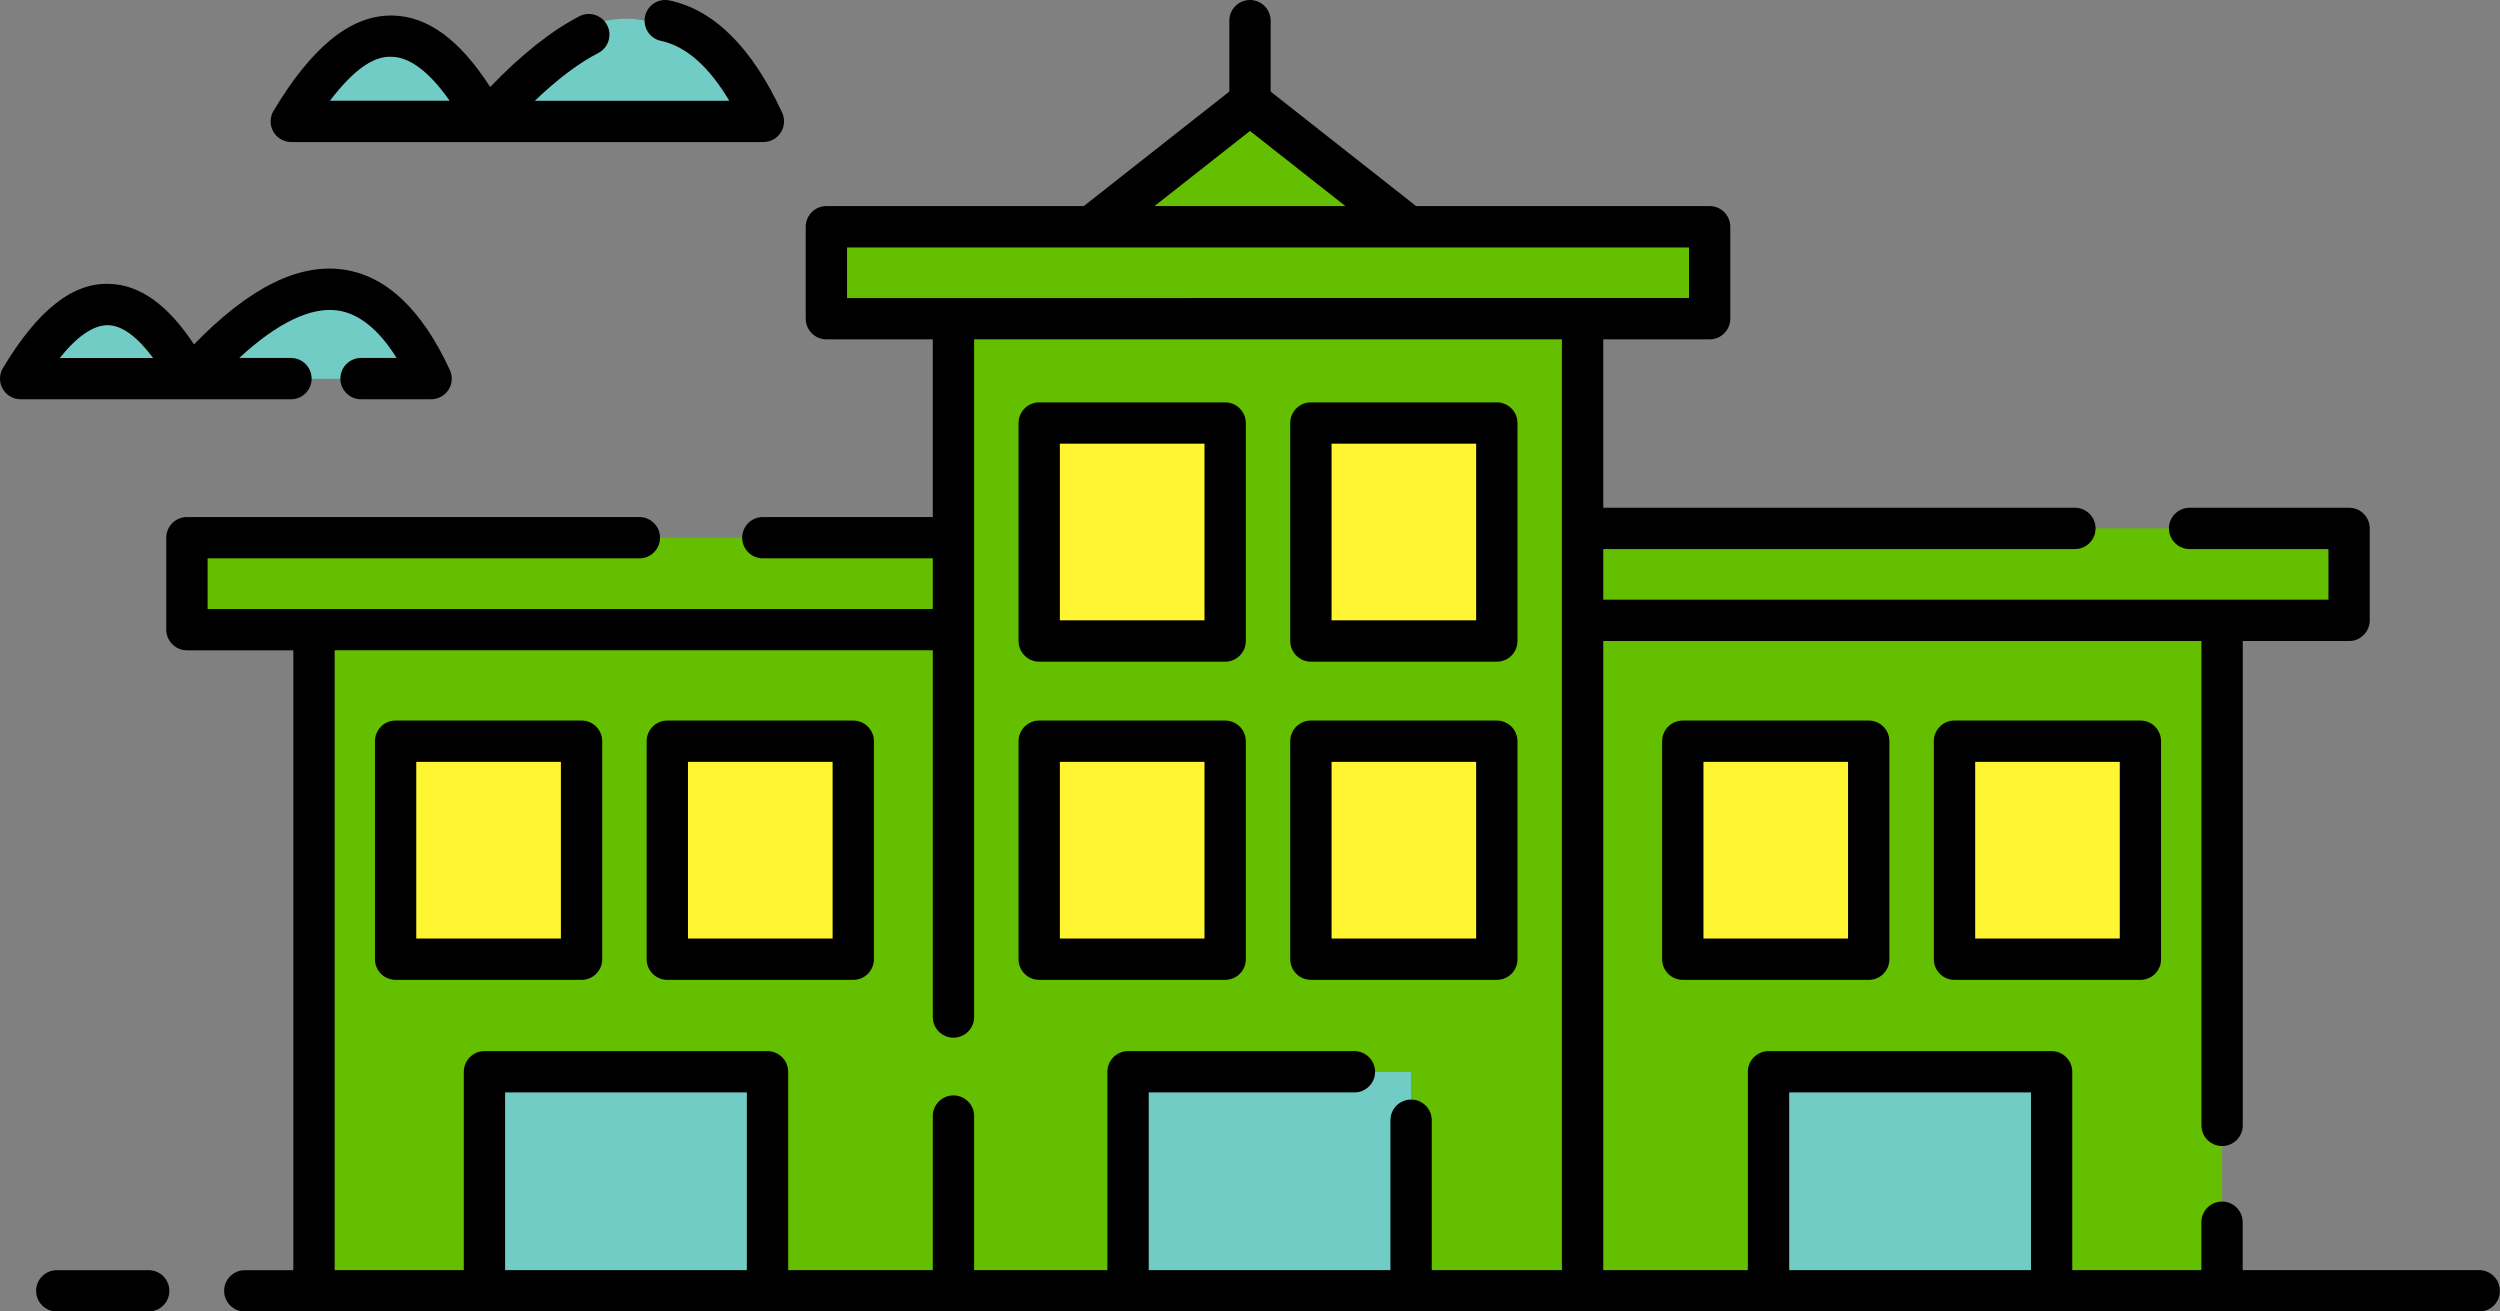
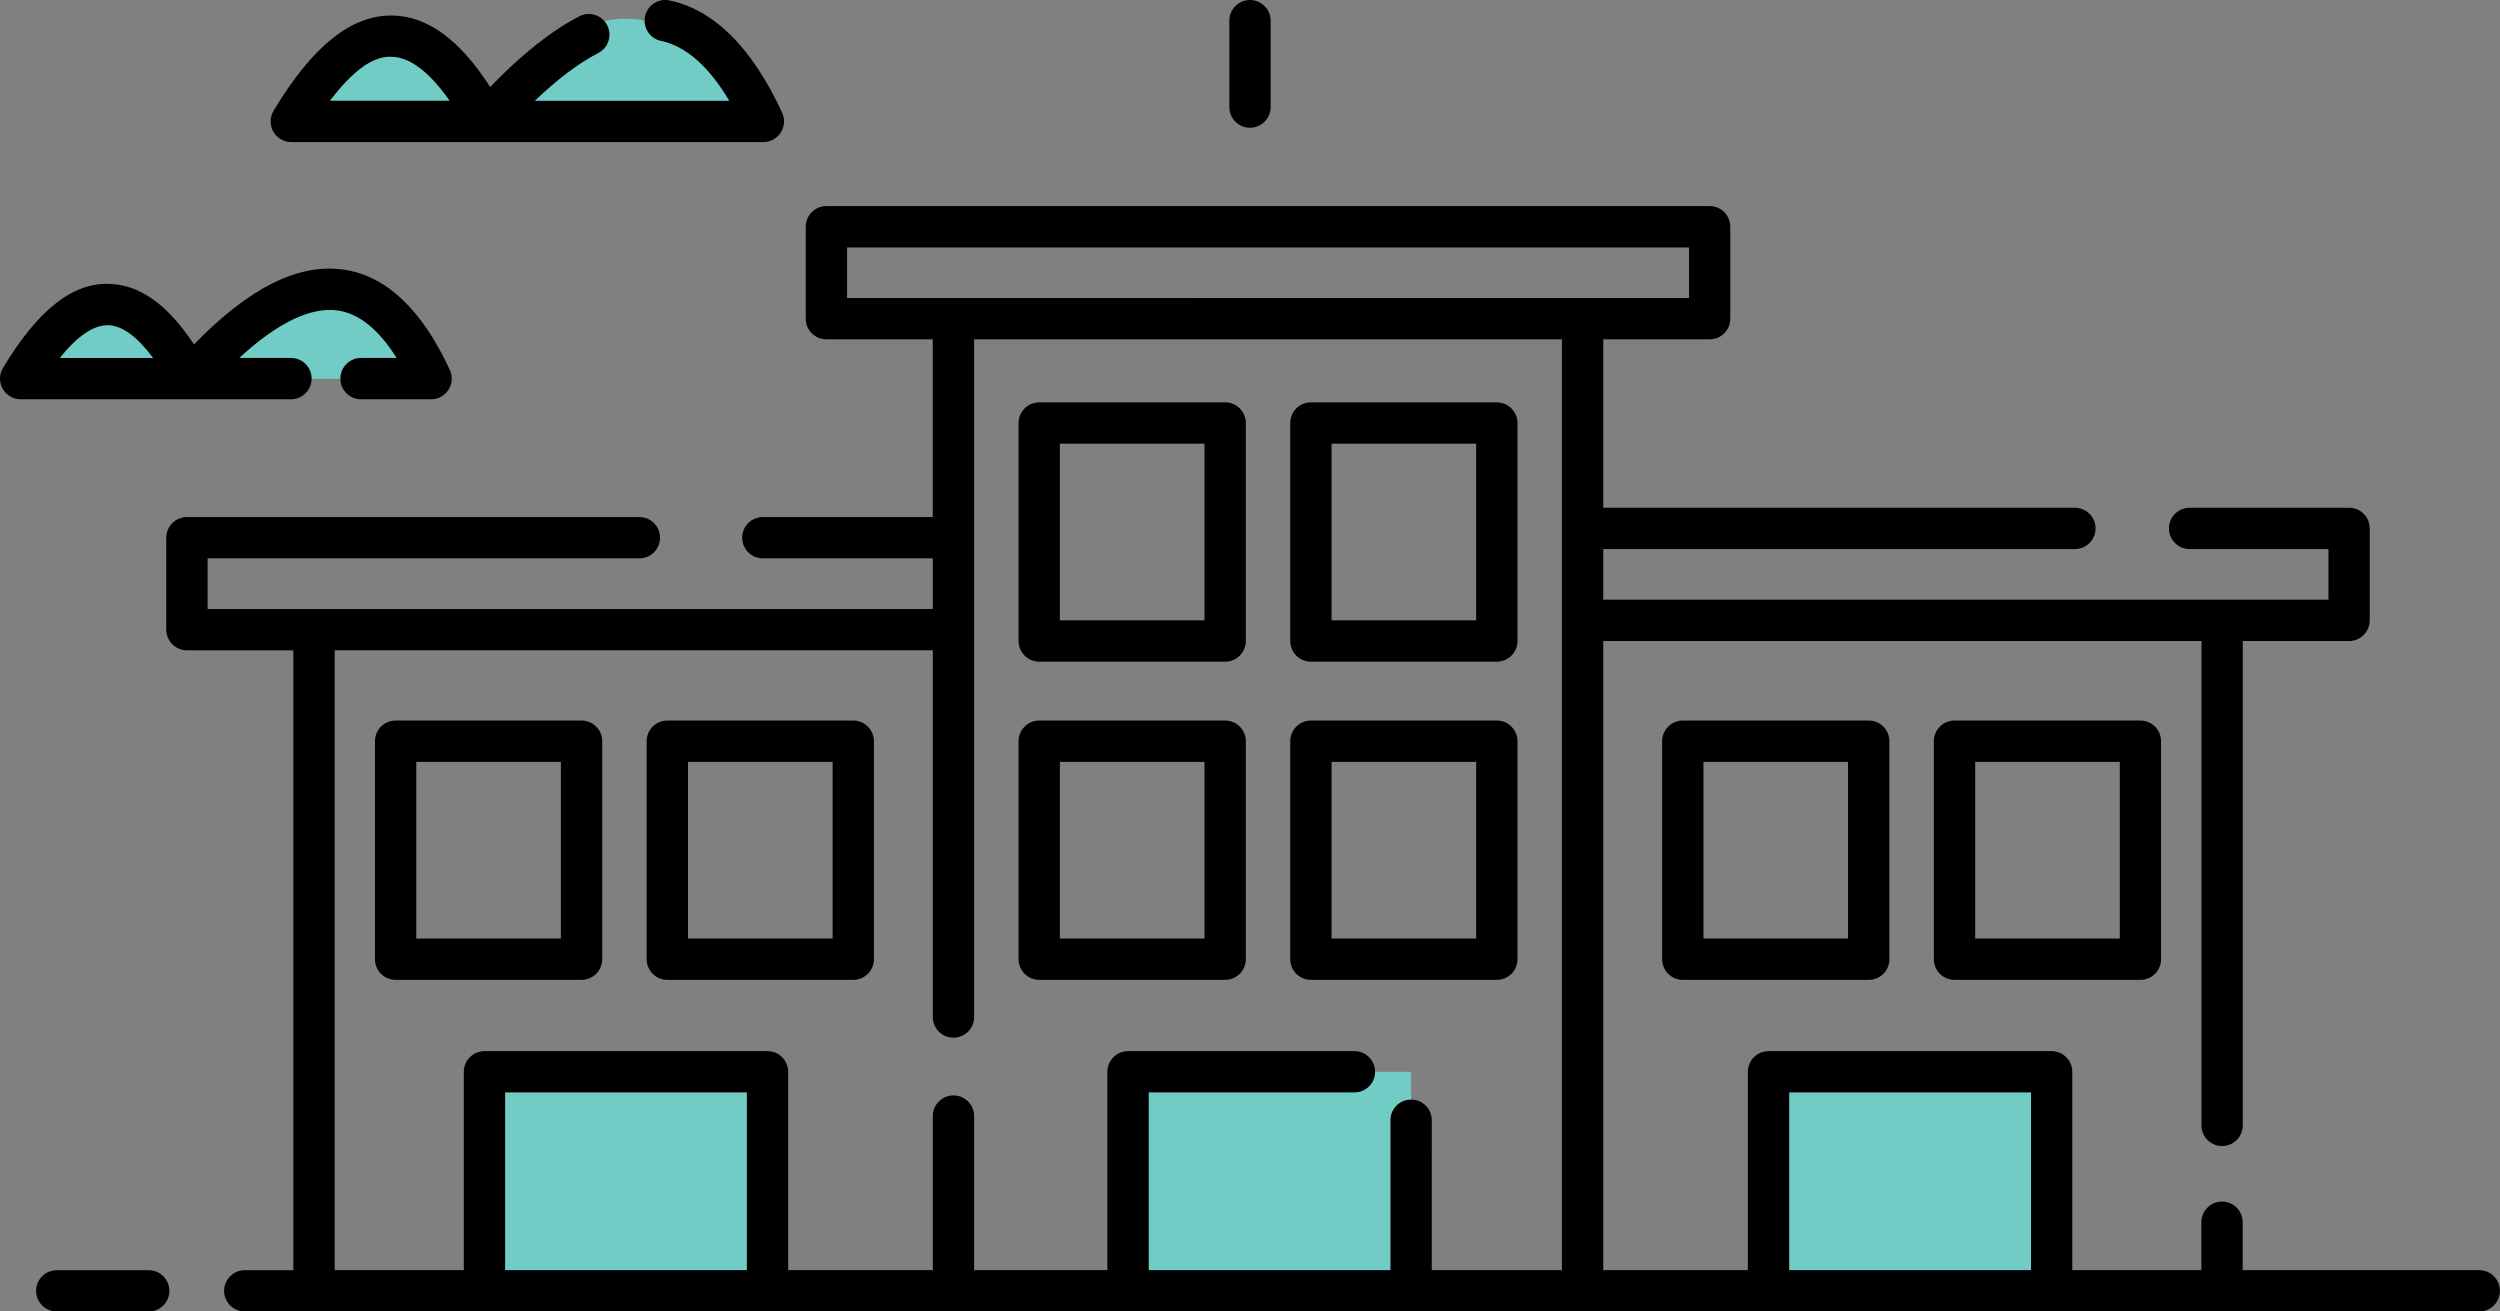
<svg xmlns="http://www.w3.org/2000/svg" version="1.1" id="Layer_1" x="0px" y="0px" width="114.375px" height="60px" viewBox="0 0 114.375 60" enable-background="new 0 0 114.375 60" xml:space="preserve">
  <rect x="0" y="0" width="114.375" height="60" fill="#808080" stroke="none" />
  <g>
    <g>
-       <polygon fill="#64BF00" points="57.181,5.339 62.508,9.875 51.853,9.875   " />
-     </g>
+       </g>
    <g>
      <g>
        <g>
          <path fill="#71CCC5" d="M29.49,0.945c1.743,0.369,3.24,1.905,4.49,4.608H21.313c1.685-1.903,3.244-3.227,4.679-3.97      C27.251,0.928,28.417,0.716,29.49,0.945z M21.313,5.553h-8.932C15.5,0.354,18.478,0.354,21.313,5.553z M64.558,59.057h-12.95      V49.035h9.358h3.592v3.213V59.057z M35.114,59.057h-12.95V49.035h12.95V59.057z M93.861,59.057H80.912V49.035h12.949V59.057z       M16.26,17.334h-3.092H8.729c4.65-5.258,8.191-5.258,10.622,0H16.26z M8.729,17.334h-7.49      C3.854,12.974,6.351,12.974,8.729,17.334z" />
        </g>
        <g>
-           <path fill="#64BF00" d="M22.164,59.057h-7.799v-30.25H8.552V24.6h14.699H31.9h11.721V14.58h-5.813v-4.206h40.41v4.206h-5.813      v9.595h12.524h5.246h17.298v4.207h-5.812v11.106v6.428v13.141h-7.801V49.035H80.912v10.021h-8.508h-7.846v-6.809v-3.213h-3.592      h-9.358v10.021h-7.987v-6.996v6.996h-8.507V49.035h-12.95V59.057z M43.621,14.58h28.783H43.621z M72.404,24.175v4.207h29.258      H72.404V24.175z M56.051,29.326v-9.972h-8.507v9.972H56.051z M68.48,19.354h-8.506v9.972h8.506V19.354z M68.48,33.91h-8.506      v9.974h8.506V33.91z M76.988,33.91v9.974h8.508V33.91H76.988z M39.037,33.91H30.53v9.974h8.507V33.91z M26.607,33.91H18.1v9.974      h8.507V33.91z M43.621,24.6v4.206v17.725V28.806V24.6z M72.404,59.057V28.382V59.057z M56.051,43.884V33.91h-8.507v9.974H56.051      z M89.417,43.884h8.508V33.91h-8.508V43.884z M14.365,28.806h29.256H14.365z" />
-         </g>
+           </g>
        <g>
-           <path fill="#FFF533" d="M68.48,33.91v9.974h-8.506V33.91H68.48z M68.48,19.354v9.972h-8.506v-9.972H68.48z M56.051,29.326      h-8.507v-9.972h8.507V29.326z M76.988,33.91h8.508v9.974h-8.508V33.91z M26.607,33.91v9.974H18.1V33.91H26.607z M39.037,33.91      v9.974H30.53V33.91H39.037z M56.051,43.884h-8.507V33.91h8.507V43.884z M89.417,43.884V33.91h8.508v9.974H89.417z" />
-         </g>
+           </g>
        <g>
          <path d="M113.428,60H11.199c-0.522,0-0.945-0.423-0.945-0.943c0-0.522,0.423-0.945,0.945-0.945h2.221v-28.36H8.552      c-0.522,0-0.945-0.424-0.945-0.945V24.6c0-0.522,0.423-0.945,0.945-0.945h20.699c0.522,0,0.946,0.423,0.946,0.945      s-0.424,0.945-0.946,0.945H9.498v2.316h33.178v-2.316H34.9c-0.522,0-0.945-0.423-0.945-0.945s0.423-0.945,0.945-0.945h7.775      v-8.13h-4.868c-0.522,0-0.945-0.423-0.945-0.945v-4.206c0-0.522,0.423-0.946,0.945-0.946h40.411      c0.521,0,0.943,0.424,0.943,0.946v4.206c0,0.522-0.422,0.945-0.943,0.945h-4.869v7.705h21.579c0.522,0,0.944,0.422,0.944,0.945      c0,0.523-0.422,0.945-0.944,0.945H73.349v2.316h33.178V25.12h-6.352c-0.522,0-0.946-0.422-0.946-0.945      c0-0.523,0.424-0.945,0.946-0.945h7.297c0.521,0,0.943,0.422,0.943,0.945v4.207c0,0.521-0.422,0.945-0.943,0.945h-4.866v22.161      c0,0.521-0.423,0.943-0.944,0.943c-0.523,0-0.945-0.423-0.945-0.943V29.327H73.349v28.782h6.615v-9.074      c0-0.521,0.425-0.946,0.947-0.946H93.86c0.522,0,0.946,0.425,0.946,0.946v9.074h5.908v-2.193c0-0.521,0.422-0.945,0.945-0.945      c0.521,0,0.944,0.424,0.944,0.945v2.193h10.821c0.523,0,0.945,0.424,0.945,0.945C114.375,59.577,113.951,60,113.428,60z       M81.856,58.109h11.062v-8.131H81.856V58.109z M65.503,58.109h5.955V15.525H44.566v31.006c0,0.521-0.422,0.943-0.945,0.943      c-0.522,0-0.945-0.422-0.945-0.943v-16.78H15.311v28.358h5.908v-9.074c0-0.521,0.423-0.946,0.945-0.946h12.95      c0.521,0,0.945,0.425,0.945,0.946v9.074h6.617v-7.049c0-0.522,0.423-0.945,0.945-0.945s0.945,0.423,0.945,0.945v7.049h6.097      v-9.074c0-0.521,0.423-0.946,0.945-0.946h10.358c0.521,0,0.945,0.425,0.945,0.946s-0.424,0.943-0.945,0.943h-9.412v8.131h11.059      v-6.861c0-0.521,0.424-0.943,0.945-0.943s0.945,0.422,0.945,0.943V58.109z M23.109,58.109h11.06v-8.131h-11.06V58.109z       M72.404,13.635h4.868V11.32H38.753v2.315H72.404z M6.803,60H2.597c-0.521,0-0.945-0.423-0.945-0.943      c0-0.522,0.423-0.945,0.945-0.945h4.206c0.522,0,0.945,0.423,0.945,0.945C7.749,59.577,7.326,60,6.803,60z M97.925,44.829      h-8.508c-0.522,0-0.944-0.423-0.944-0.945V33.91c0-0.521,0.422-0.945,0.944-0.945h8.508c0.521,0,0.943,0.424,0.943,0.945v9.974      C98.871,44.406,98.447,44.829,97.925,44.829z M90.365,42.938h6.615v-8.082h-6.615V42.938z M85.496,44.829h-8.508      c-0.521,0-0.945-0.423-0.945-0.945V33.91c0-0.521,0.424-0.945,0.945-0.945h8.508c0.522,0,0.944,0.424,0.944,0.945v9.974      C86.44,44.406,86.018,44.829,85.496,44.829z M77.933,42.938h6.615v-8.082h-6.615V42.938z M68.48,44.829h-8.506      c-0.521,0-0.945-0.423-0.945-0.945V33.91c0-0.521,0.424-0.945,0.945-0.945h8.506c0.523,0,0.945,0.424,0.945,0.945v9.974      C69.425,44.406,69.003,44.829,68.48,44.829z M60.919,42.938h6.615v-8.082h-6.615V42.938z M56.051,44.829h-8.507      c-0.522,0-0.945-0.423-0.945-0.945V33.91c0-0.521,0.423-0.945,0.945-0.945h8.507c0.522,0,0.946,0.424,0.946,0.945v9.974      C56.997,44.406,56.573,44.829,56.051,44.829z M48.489,42.938h6.617v-8.082h-6.617V42.938z M39.037,44.829H30.53      c-0.522,0-0.945-0.423-0.945-0.945V33.91c0-0.521,0.422-0.945,0.945-0.945h8.507c0.522,0,0.945,0.424,0.945,0.945v9.974      C39.981,44.406,39.559,44.829,39.037,44.829z M31.475,42.938h6.617v-8.082h-6.617V42.938z M26.607,44.829H18.1      c-0.522,0-0.946-0.423-0.946-0.945V33.91c0-0.521,0.424-0.945,0.946-0.945h8.507c0.521,0,0.945,0.424,0.945,0.945v9.974      C27.552,44.406,27.128,44.829,26.607,44.829z M19.044,42.938h6.617v-8.082h-6.617V42.938z M68.48,30.271h-8.506      c-0.521,0-0.945-0.423-0.945-0.945v-9.972c0-0.522,0.424-0.945,0.945-0.945h8.506c0.523,0,0.945,0.423,0.945,0.945v9.972      C69.425,29.848,69.003,30.271,68.48,30.271z M60.919,28.381h6.615v-8.083h-6.615V28.381z M56.051,30.271h-8.507      c-0.522,0-0.945-0.423-0.945-0.945v-9.972c0-0.522,0.423-0.945,0.945-0.945h8.507c0.522,0,0.946,0.423,0.946,0.945v9.972      C56.997,29.848,56.573,30.271,56.051,30.271z M48.489,28.381h6.617v-8.083h-6.617V28.381z M19.723,18.267h-3.206      c-0.522,0-0.945-0.423-0.945-0.945s0.423-0.945,0.945-0.945h1.629c-0.814-1.3-1.714-2.028-2.685-2.171      c-1.237-0.181-2.775,0.564-4.516,2.171h2.367c0.522,0,0.945,0.423,0.945,0.945s-0.423,0.945-0.945,0.945H0.945      c-0.34,0-0.654-0.183-0.822-0.479s-0.164-0.66,0.012-0.952c1.575-2.625,3.173-3.909,4.851-3.848      c1.4,0.03,2.678,0.938,3.889,2.768c2.536-2.603,4.789-3.723,6.862-3.419c1.938,0.285,3.568,1.828,4.844,4.59      c0.135,0.292,0.112,0.635-0.062,0.905C20.344,18.103,20.044,18.267,19.723,18.267z M2.735,16.377h4.269      c-0.72-0.974-1.419-1.486-2.057-1.499c-0.009,0-0.017,0-0.026,0C4.266,14.877,3.523,15.39,2.735,16.377z M34.924,6.499H13.326      c-0.341,0-0.655-0.183-0.822-0.479c-0.168-0.296-0.164-0.66,0.012-0.952c1.758-2.931,3.52-4.358,5.379-4.358      c0.025,0,0.05,0,0.075,0.001c1.598,0.032,3.062,1.105,4.455,3.269c1.435-1.489,2.803-2.575,4.078-3.234      c0.464-0.241,1.034-0.059,1.274,0.405c0.24,0.464,0.058,1.034-0.406,1.274C26.473,2.89,25.5,3.622,24.469,4.611h8.896      C32.424,3.03,31.376,2.11,30.239,1.87c-0.51-0.107-0.837-0.609-0.729-1.121c0.108-0.51,0.607-0.837,1.121-0.729      c2.043,0.433,3.777,2.16,5.153,5.136c0.135,0.293,0.111,0.634-0.063,0.906C35.547,6.334,35.248,6.499,34.924,6.499z       M15.096,4.608h5.475c-0.913-1.304-1.812-1.992-2.639-2.009C17.065,2.537,16.112,3.27,15.096,4.608z" />
        </g>
      </g>
    </g>
    <g>
      <g>
        <path d="M57.186,5.844c-0.521,0-0.944-0.423-0.944-0.945V0.946C56.242,0.424,56.665,0,57.186,0c0.522,0,0.946,0.424,0.946,0.946     v3.953C58.132,5.421,57.708,5.844,57.186,5.844z" />
      </g>
    </g>
-     <polyline fill="none" stroke="#000000" stroke-width="2" stroke-linecap="round" stroke-linejoin="round" stroke-miterlimit="10" points="   50.209,10.208 57.186,4.719 64.161,10.208  " />
  </g>
</svg>